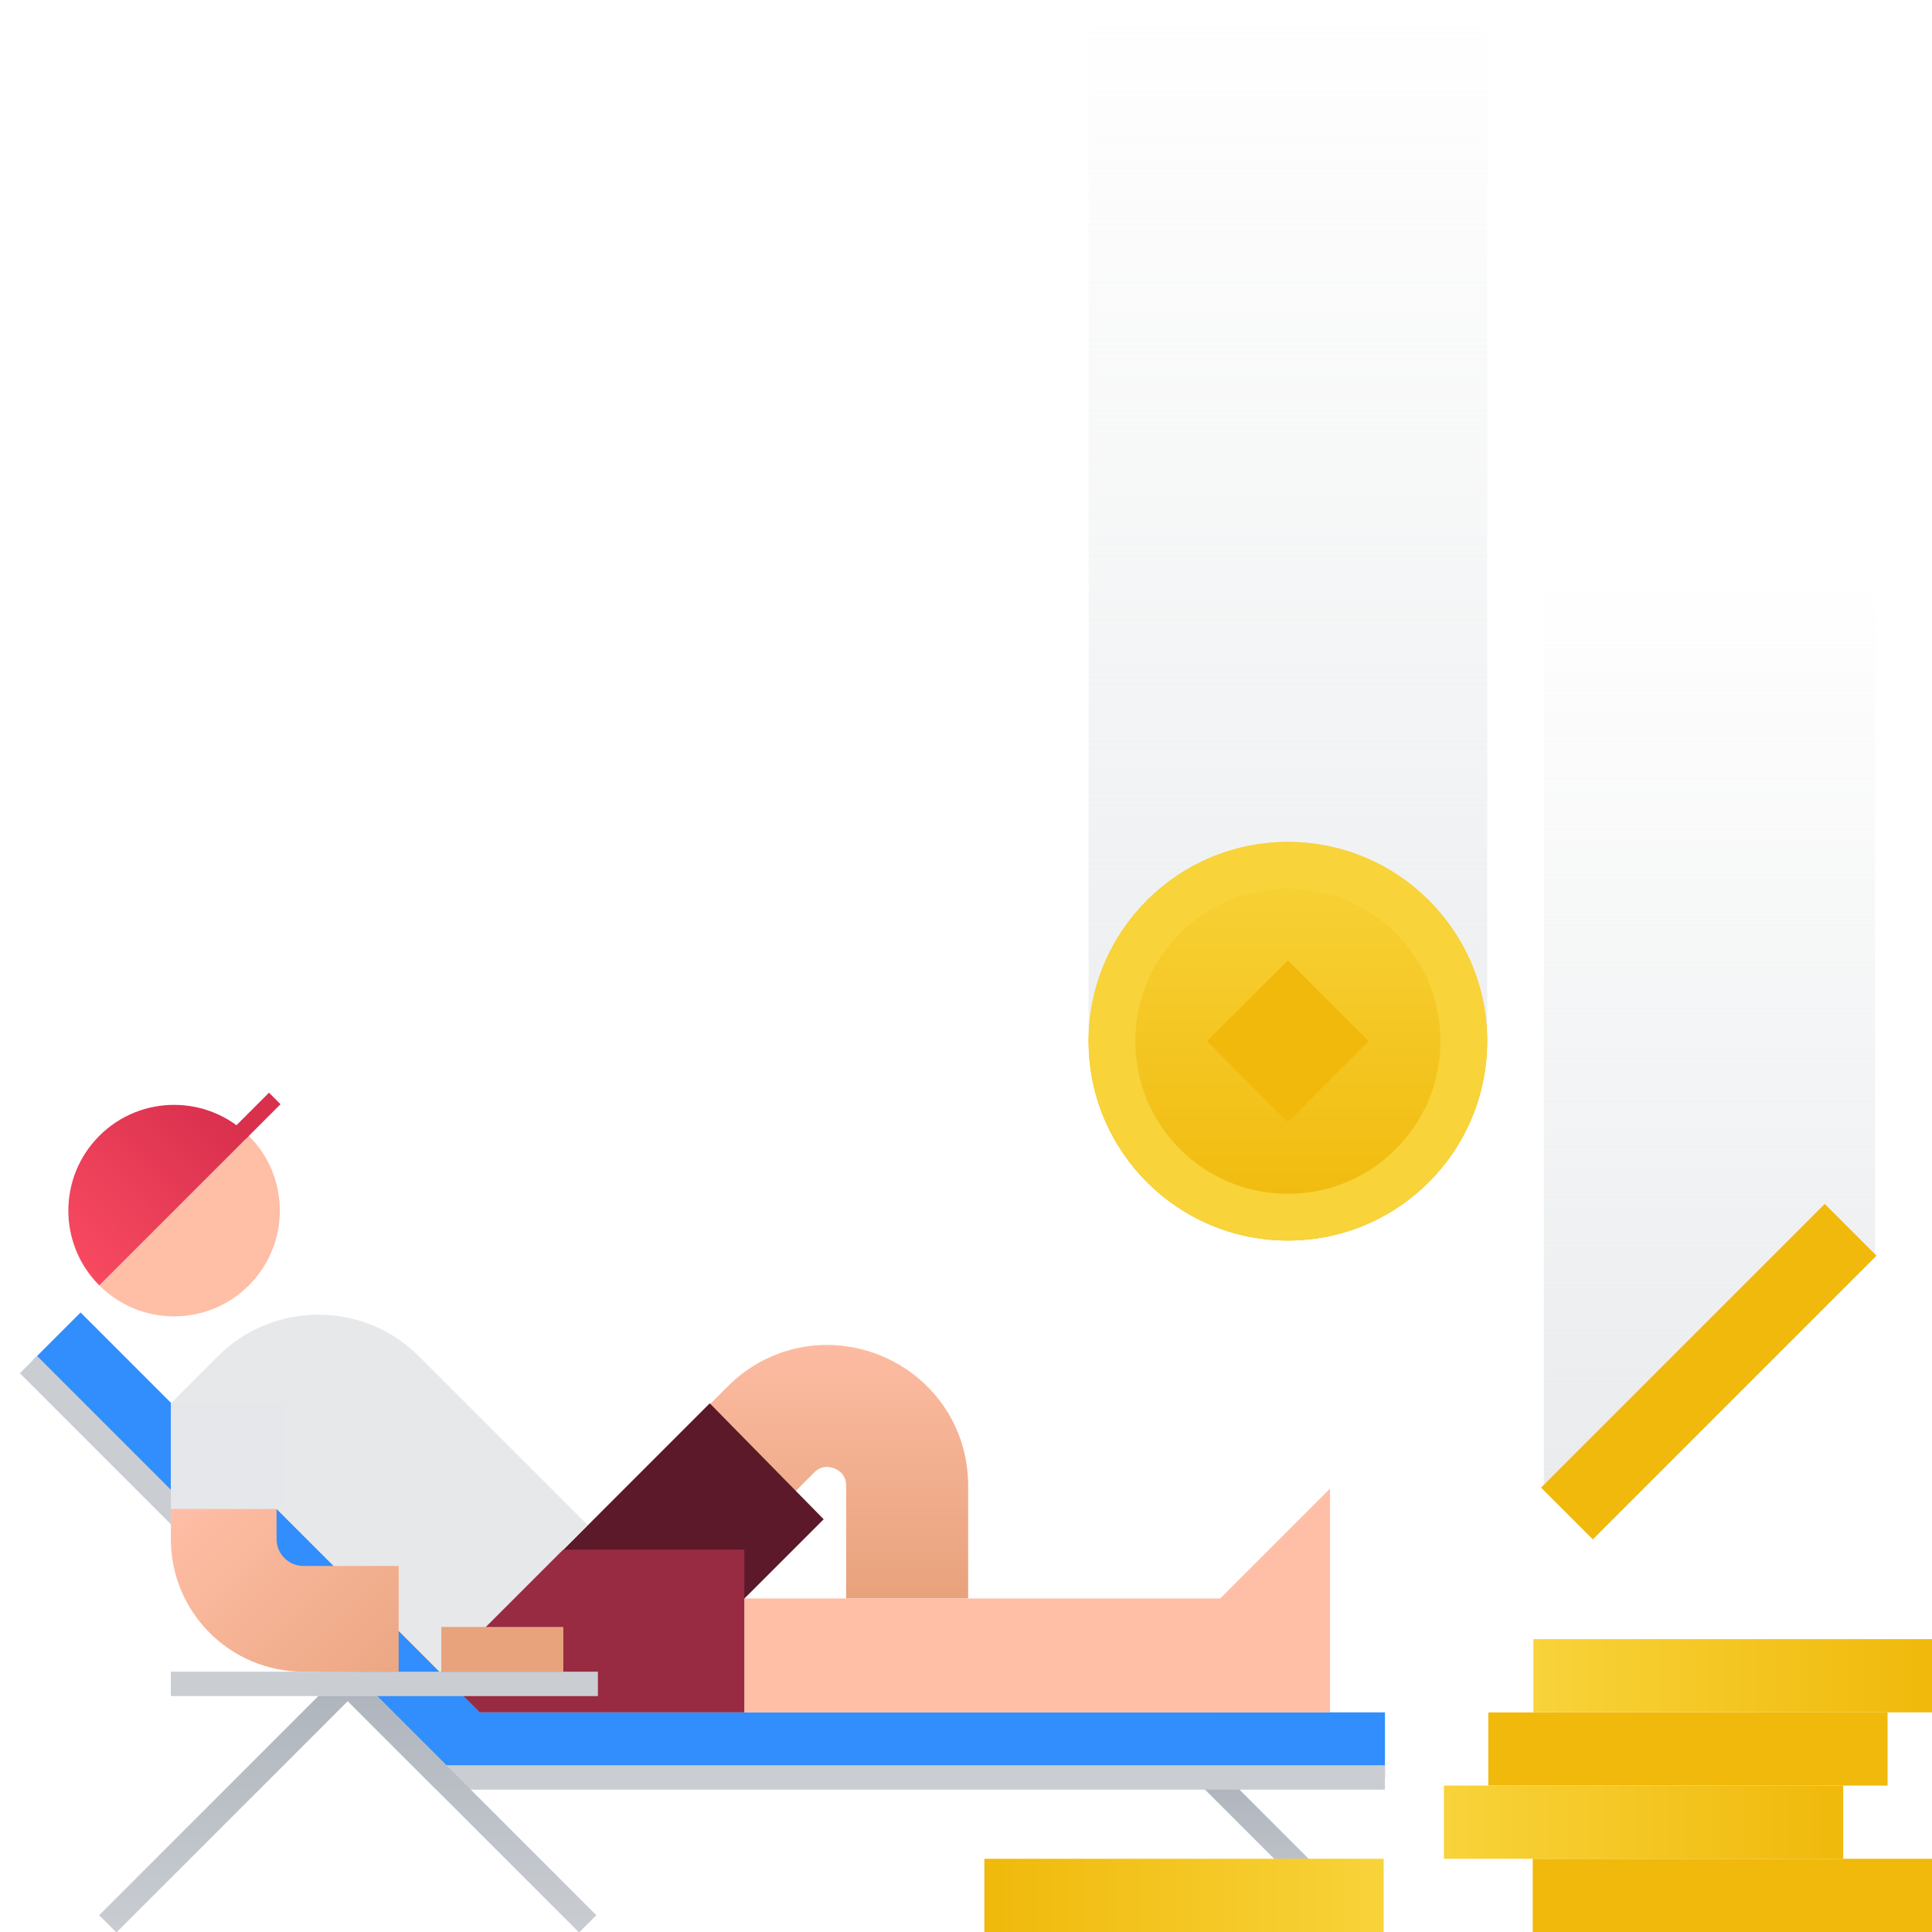
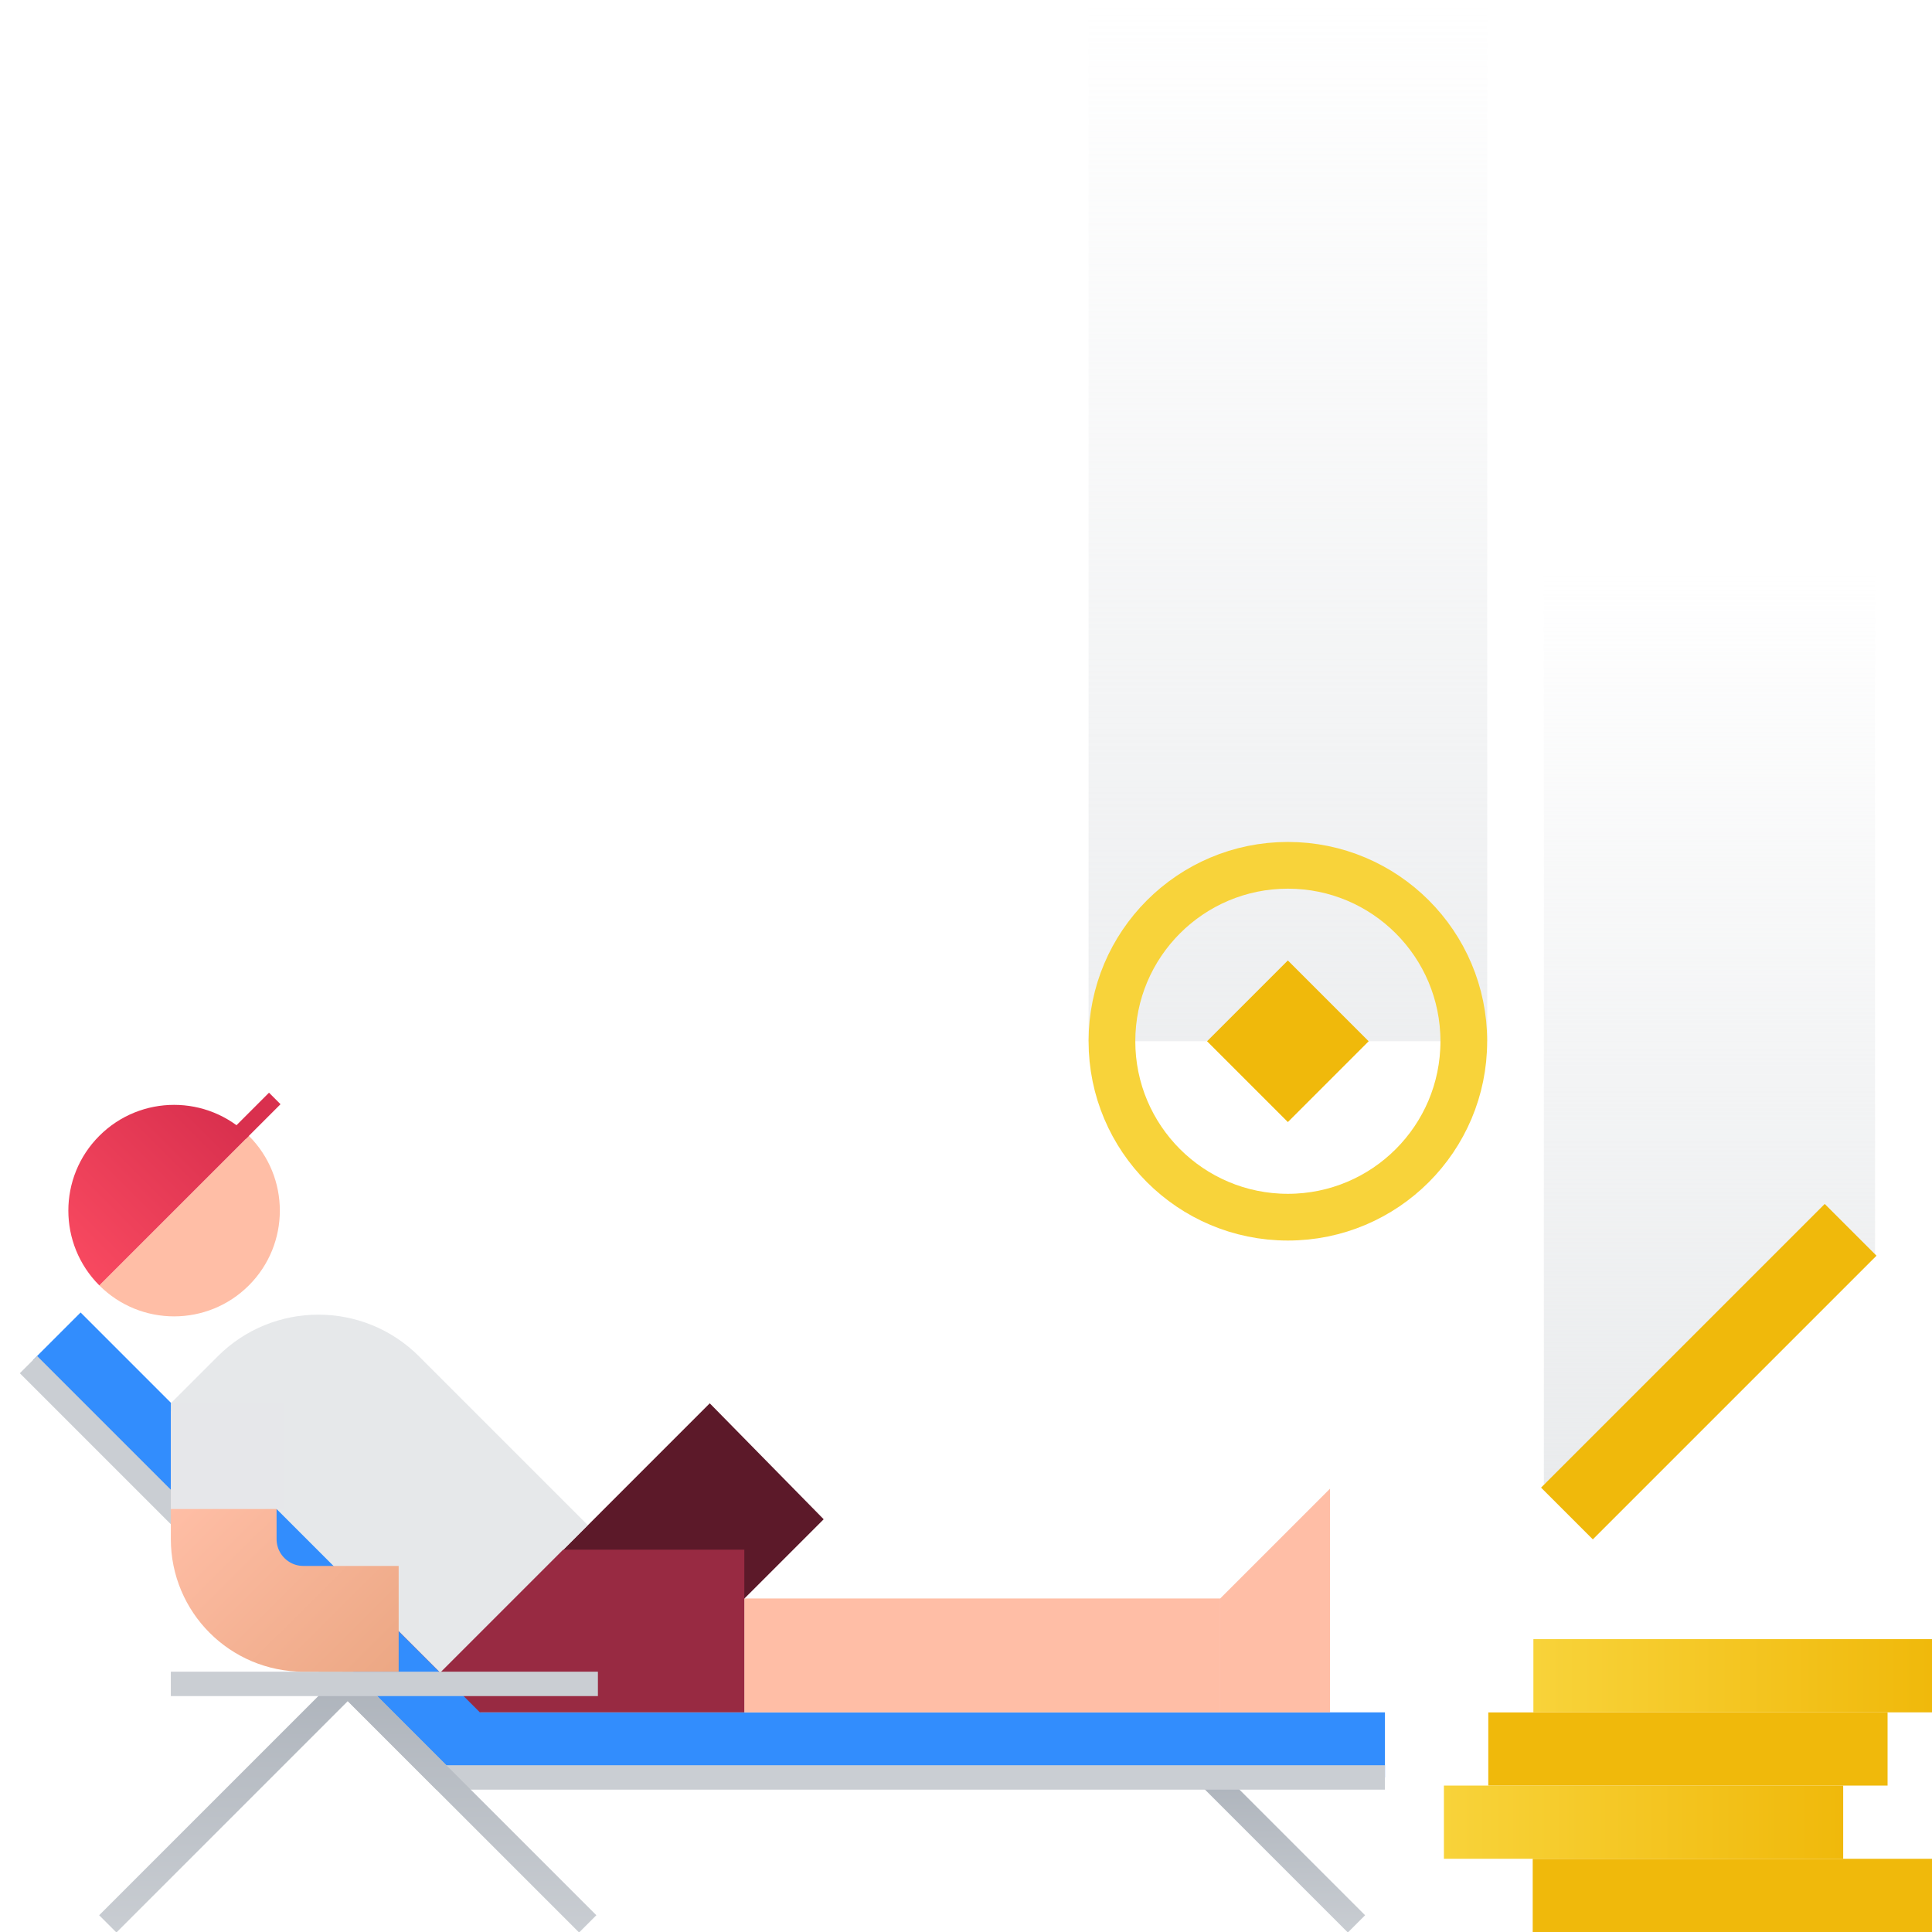
<svg xmlns="http://www.w3.org/2000/svg" xmlns:xlink="http://www.w3.org/1999/xlink" width="315" height="315" fill="none">
  <g clip-path="url(#L)">
    <path d="M305.716 93v112l-54 37V93h54z" fill="url(#A)" />
    <path transform="matrix(0 1 1 0 177.484 0)" fill="url(#B)" d="M0 0h169.768v65H0z" />
    <g fill="#328dfd">
      <path d="M72.616 279.19h153.19v10.61H72.616v-10.61z" />
      <path d="M13.14 213.992l66.98 66.98-7.73 7.73-66.98-66.98 7.73-7.73z" />
    </g>
-     <path d="M122.684 236.084l3.026-3.026c8.2-8.19 22.193-2.39 22.193 9.193v18.37" stroke="url(#C)" stroke-width="19.895" />
    <path d="M121.358 269.905h77.59" stroke="#ffbea6" stroke-width="18.568" />
    <g fill-rule="evenodd">
      <path d="M134.3 247.7l-27.522 27.52-18.9-18.568L115.72 228.8l18.57 18.9z" fill="#5c1929" />
      <path d="M121.358 279.19v-26.526H89.526l-14.6-13.926-18.568 18.568 21.884 21.884h43.105z" fill="#982a42" />
    </g>
    <path d="M16.192 209.576c6.733 6.733 17.65 6.733 24.384 0s6.733-17.65 0-24.384l-24.384 24.384z" fill="#ffbea6" />
    <path d="M16.193 209.575c-6.733-6.734-6.733-17.65 0-24.384s17.65-6.734 24.384 0l-24.384 24.384z" fill="url(#D)" />
    <path d="M39.17 184.723l5.627-5.627" stroke="#d9304e" stroke-width="2.653" />
    <path d="M216.853 242.716l-17.906 17.905v18.57h17.906v-36.474z" fill="#ffbea6" />
    <path d="M68.322 221.145c-9.064-9.064-23.76-9.064-32.825 0l-7.645 7.645 43.918 43.917 24.057-24.056-27.506-27.506z" fill="#e6e8ea" />
-     <path d="M91.847 272.557v-7.294H71.953v7.294h19.895z" fill="#e8a37d" />
    <g stroke-width="3.979">
      <path d="M197.29 289.8l23.874 23.873" stroke="url(#E)" />
      <path d="M4.642 222.49l67.31 67.31h153.852" stroke="#caced3" />
      <path d="M17.574 313.673L56.7 274.547l39.126 39.126" stroke="url(#F)" />
      <path d="M27.853 274.547h69.632" stroke="#caced3" />
    </g>
-     <path d="M242.474 169.768c0-17.946-14.55-32.495-32.495-32.495s-32.495 14.55-32.495 32.495 14.55 32.495 32.495 32.495 32.495-14.55 32.495-32.495z" fill="url(#G)" />
    <path d="M196.804 169.77l13.174 13.173 13.173-13.173-13.173-13.174-13.174 13.174z" fill="#f0b90b" />
    <circle r="28.685" transform="matrix(1 0 0 -1 209.979 169.768)" stroke="#f8d33a" stroke-width="7.619" />
    <path d="M249.9 315H315v-11.937h-65.1V315zm-7.244-23.874h65.1V279.2h-65.1v11.937z" fill="#f0b90b" />
    <path d="M235.42 303.063h65.1v-11.936h-65.1v11.936z" fill="url(#H)" />
    <path d="M250.01 279.188H315v-11.936h-64.99v11.936z" fill="url(#I)" />
-     <path d="M225.594 315h-65.1v-11.937h65.1V315z" fill="url(#J)" />
    <path d="M259.7 250.985l46.25-46.25-8.44-8.44-46.25 46.25 8.44 8.44z" fill="#f0b90b" />
    <path d="M36.474 230.115v20.822c0 7.18 5.82 13 13 13H65" stroke="url(#K)" stroke-width="17.242" />
    <path fill="#e6e7ea" d="M27.853 228.79H46.42v17.242H27.853z" />
  </g>
  <defs>
    <linearGradient id="A" x1="262.252" y1="93" x2="262.252" y2="267.002" xlink:href="#M">
      <stop stop-color="#e6e8ea" stop-opacity="0" />
      <stop offset="1" stop-color="#e6e8ea" />
    </linearGradient>
    <linearGradient id="B" x1="0" y1="64.99" x2="241.337" y2="64.99" xlink:href="#M">
      <stop stop-color="#e6e8ea" stop-opacity="0" />
      <stop offset="1" stop-color="#e6e8ea" />
    </linearGradient>
    <linearGradient id="C" x1="162.805" y1="259.626" x2="162.805" y2="214.532" xlink:href="#M">
      <stop stop-color="#e8a37d" />
      <stop offset="1" stop-color="#ffbea6" />
    </linearGradient>
    <linearGradient id="D" x1="10.097" y1="203.479" x2="34.481" y2="179.095" xlink:href="#M">
      <stop stop-color="#f84960" />
      <stop offset="1" stop-color="#d9304e" />
    </linearGradient>
    <linearGradient id="E" x1="210.552" y1="289.8" x2="210.552" y2="316.326" xlink:href="#M">
      <stop stop-color="#aeb4bc" />
      <stop offset="1" stop-color="#caced3" />
    </linearGradient>
    <linearGradient id="F" x1="56.7" y1="274.547" x2="56.7" y2="316.326" xlink:href="#M">
      <stop stop-color="#aeb4bc" />
      <stop offset="1" stop-color="#caced3" />
    </linearGradient>
    <linearGradient id="G" x1="209.979" y1="202.263" x2="209.979" y2="137.273" xlink:href="#M">
      <stop stop-color="#f0b90b" />
      <stop offset="1" stop-color="#f8d33a" />
    </linearGradient>
    <linearGradient id="H" x1="300.531" y1="297.095" x2="235.421" y2="297.095" xlink:href="#M">
      <stop stop-color="#f0b90b" />
      <stop offset="1" stop-color="#f8d33a" />
    </linearGradient>
    <linearGradient id="I" x1="315" y1="273.22" x2="250.011" y2="273.22" xlink:href="#M">
      <stop stop-color="#f0b90b" />
      <stop offset="1" stop-color="#f8d33a" />
    </linearGradient>
    <linearGradient id="J" x1="160.484" y1="309.031" x2="225.594" y2="309.031" xlink:href="#M">
      <stop stop-color="#f0b90b" />
      <stop offset="1" stop-color="#f8d33a" />
    </linearGradient>
    <linearGradient id="K" x1="87.147" y1="263.082" x2="49.029" y2="224.726" xlink:href="#M">
      <stop stop-color="#e8a37d" />
      <stop offset="1" stop-color="#ffbea6" />
    </linearGradient>
    <linearGradient id="M" gradientUnits="userSpaceOnUse" />
    <clipPath id="L">
      <path fill="#fff" d="M0 0h315v315H0z" />
    </clipPath>
  </defs>
</svg>